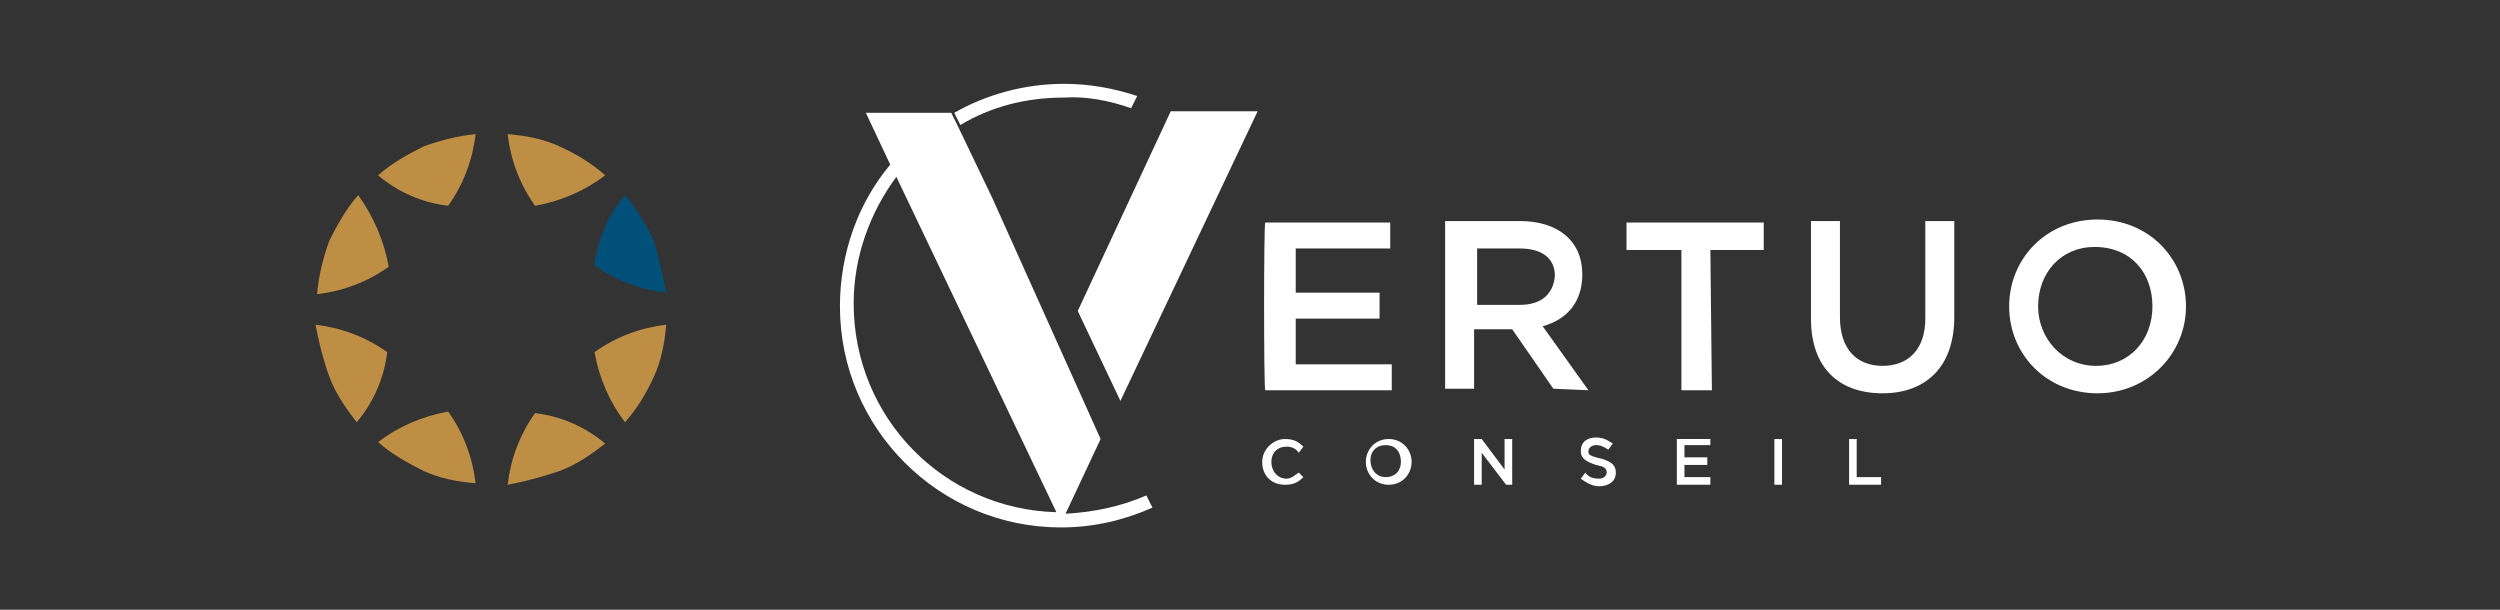
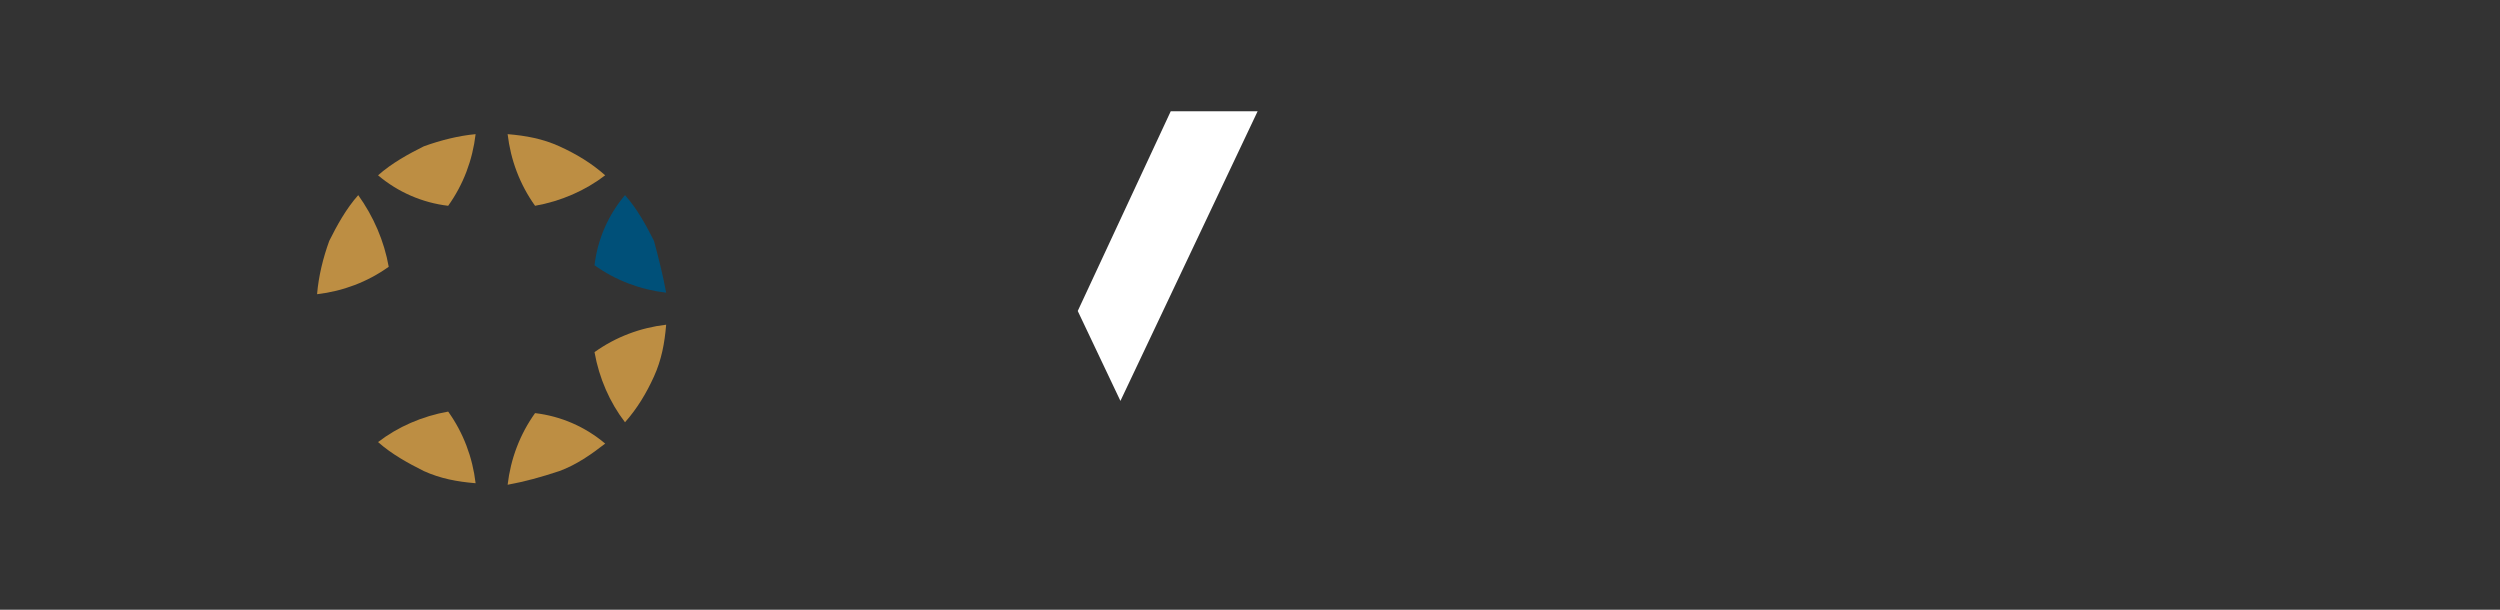
<svg xmlns="http://www.w3.org/2000/svg" version="1.1" id="Calque_1" x="0px" y="0px" viewBox="0 0 164 40" style="enable-background:new 0 0 164 40;" xml:space="preserve">
  <rect x="0" y="0" width="164" height="40" fill="#333333" stroke="none" />
  <style type="text/css">
	.st0{fill:#BD8E43;}
	.st1{fill:#005079;}
	.st2{fill:#FFFFFF;}
</style>
  <g>
    <g>
      <g transform="translate(0 0)">
        <g transform="translate(0 0)">
          <path class="st0" d="M27.8,9.6c-1,0.5-2.1,1.1-3,1.9c1.3,1.1,2.9,1.8,4.6,2c1-1.4,1.6-3,1.8-4.7C30.1,8.9,28.9,9.2,27.8,9.6z" />
          <path class="st0" d="M36.7,30.9c1.1-0.4,2.1-1.1,3-1.8c-1.3-1.1-2.9-1.8-4.6-2c-1,1.4-1.6,3-1.8,4.7      C34.4,31.6,35.5,31.3,36.7,30.9z" />
          <path class="st0" d="M21.6,15.8c-0.4,1.1-0.7,2.3-0.8,3.5c1.7-0.2,3.3-0.8,4.7-1.8c-0.3-1.7-1-3.3-2-4.7      C22.7,13.7,22.1,14.8,21.6,15.8z" />
          <path class="st0" d="M42.9,24.7c0.5-1.1,0.7-2.2,0.8-3.4c-1.7,0.2-3.3,0.8-4.7,1.8c0.3,1.7,1,3.3,2,4.6      C41.8,26.8,42.4,25.8,42.9,24.7z" />
-           <path class="st0" d="M21.6,24.7c0.4,1.1,1.1,2.1,1.8,3c1.1-1.3,1.8-2.9,2-4.6c-1.4-1-3-1.6-4.7-1.8      C20.9,22.4,21.2,23.6,21.6,24.7z" />
          <path class="st1" d="M42.9,15.8c-0.5-1-1.1-2.1-1.9-3c-1.1,1.3-1.8,2.9-2,4.6c1.4,1,3,1.6,4.7,1.8      C43.5,18.1,43.2,16.9,42.9,15.8z" />
          <path class="st0" d="M27.8,30.9c1.1,0.5,2.2,0.7,3.4,0.8C31,30,30.4,28.4,29.4,27c-1.7,0.3-3.3,1-4.6,2      C25.7,29.8,26.8,30.4,27.8,30.9z" />
          <path class="st0" d="M36.7,9.6c-1.1-0.5-2.2-0.7-3.4-0.8c0.2,1.7,0.8,3.3,1.8,4.7c1.7-0.3,3.3-1,4.6-2      C38.8,10.7,37.8,10.1,36.7,9.6z" />
        </g>
      </g>
    </g>
-     <path class="st2" d="M121.8,28.8h-0.5v3h2.1v-0.5h-1.6V28.8z M112.2,28.8H110v3h2.2v-0.5h-1.7v-0.8h1.5V30h-1.5v-0.8h1.7V28.8z    M97.2,28.8h-0.5v3h0.5v-2.1l1.6,2.1h0.4v-3h-0.5v2L97.2,28.8z M82.8,30.3c0,0.9,0.6,1.5,1.5,1.5c0.6,0,0.9-0.2,1.2-0.5L85.2,31   c-0.3,0.2-0.5,0.4-0.8,0.4c-0.6,0-1-0.5-1-1.1s0.4-1,1-1c0.3,0,0.6,0.1,0.8,0.4l0.3-0.4c-0.3-0.3-0.6-0.5-1.2-0.5   C83.5,28.8,82.8,29.5,82.8,30.3 M83,25.6h8.3v-1.7H85v-3h5.5v-1.7H85v-2.9h6.2v-1.7H83C82.9,14.6,82.9,25.6,83,25.6z M91.9,30.3   c0,0.6-0.4,1-1,1s-1-0.5-1-1.1s0.4-1,1-1C91.6,29.2,91.9,29.7,91.9,30.3 M92.6,30.3c0-0.8-0.6-1.5-1.5-1.5s-1.5,0.7-1.5,1.5   s0.6,1.5,1.5,1.5S92.6,31.1,92.6,30.3 M99.7,20h-2.8v-3.7h2.8c1.4,0,2.3,0.6,2.3,1.8C101.9,19.3,101.1,20,99.7,20 M104.2,25.6   l-3-4.2c1.5-0.4,2.6-1.5,2.6-3.4c0-2.2-1.6-3.5-4.1-3.5h-4.9v11h1.9v-3.9h2.5l2.7,3.9L104.2,25.6L104.2,25.6z M104.2,29.6   c0-0.2,0.2-0.4,0.5-0.4s0.5,0.1,0.8,0.3l0.3-0.4c-0.3-0.2-0.6-0.4-1.1-0.4c-0.6,0-1,0.3-1,0.9c0,0.5,0.4,0.7,1,0.9   c0.5,0.1,0.7,0.2,0.7,0.5c0,0.2-0.2,0.4-0.5,0.4c-0.4,0-0.7-0.1-0.9-0.4l-0.3,0.4c0.4,0.3,0.8,0.5,1.2,0.5c0.6,0,1.1-0.3,1.1-0.9   c0-0.5-0.3-0.7-0.9-0.9C104.2,29.9,104.2,29.8,104.2,29.6 M112.2,16.4h3.5v-1.8h-9v1.8h3.6v9.2h2L112.2,16.4L112.2,16.4z    M116.4,31.8h0.5v-3h-0.5V31.8z M128.2,20.8v-6.3h-1.9v6.4c0,2-1.1,3.1-2.8,3.1c-1.7,0-2.8-1.1-2.8-3.2v-6.3h-1.9v6.4   c0,3.2,1.8,4.9,4.7,4.9C126.3,25.8,128.2,24.1,128.2,20.8 M141.2,20.1c0,2.2-1.5,3.9-3.7,3.9s-3.8-1.8-3.8-3.9   c0-2.2,1.5-3.9,3.7-3.9C139.8,16.2,141.2,17.9,141.2,20.1 M143.4,20.1c0-3.1-2.4-5.7-5.8-5.7c-3.4,0-5.8,2.6-5.8,5.7   s2.4,5.7,5.8,5.7C140.9,25.8,143.4,23.2,143.4,20.1" />
  </g>
  <g>
-     <path class="st2" d="M75.2,32.5c-1.6,0.7-3.4,1.1-5.3,1.2l2.3-4.9L65.1,13l-2.3-4.8l-0.4-0.8h-5.6l1.6,3.4   c-2.1,2.5-3.3,5.8-3.3,9.3c0,8,6.5,14.5,14.5,14.5c2.2,0,4.2-0.5,6-1.3L75.2,32.5z M56,19.9c0-3.1,1.1-6,2.8-8.3l10.5,22   C61.9,33.4,56,27.4,56,19.9z" />
-     <path class="st2" d="M74.2,7.1l0.4-0.8c-1.5-0.5-3.1-0.8-4.8-0.8c-2.6,0-5.1,0.7-7.2,1.9L63,8.2c2-1.2,4.3-1.8,6.8-1.8   C71.2,6.3,72.8,6.6,74.2,7.1" />
    <polygon class="st2" points="73.5,26.3 82.5,7.3 76.8,7.3 70.7,20.4  " />
  </g>
</svg>